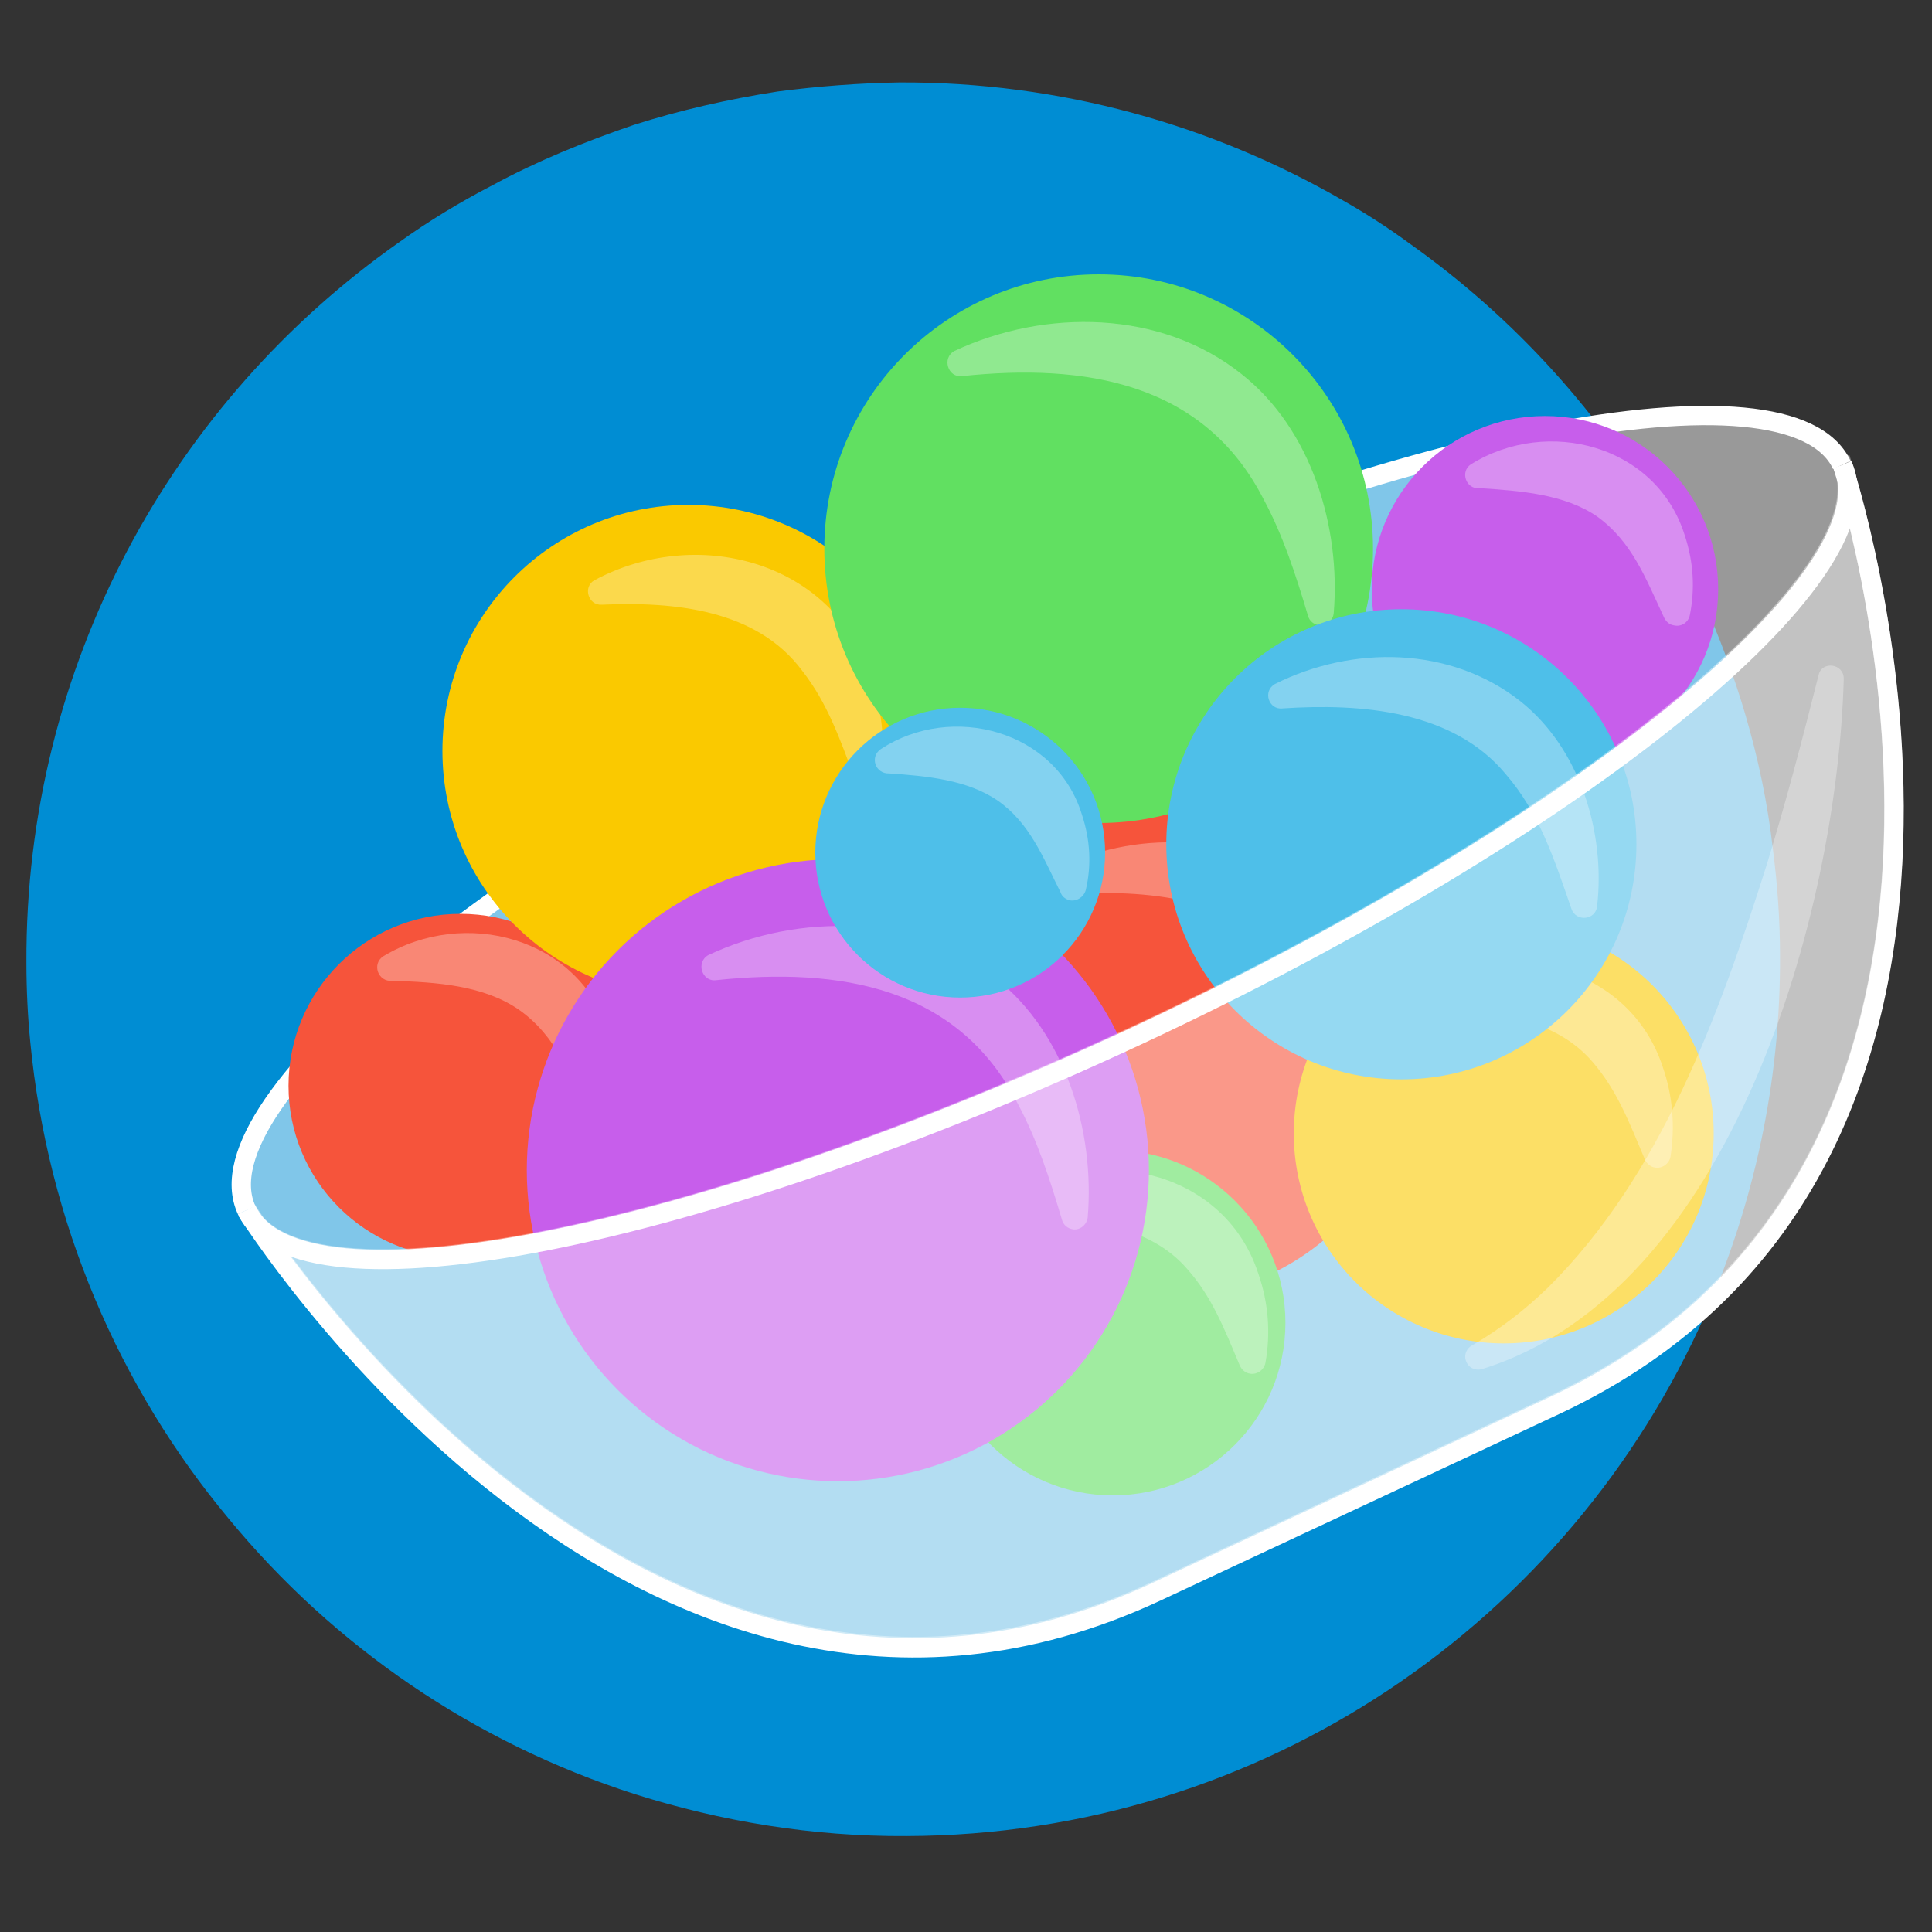
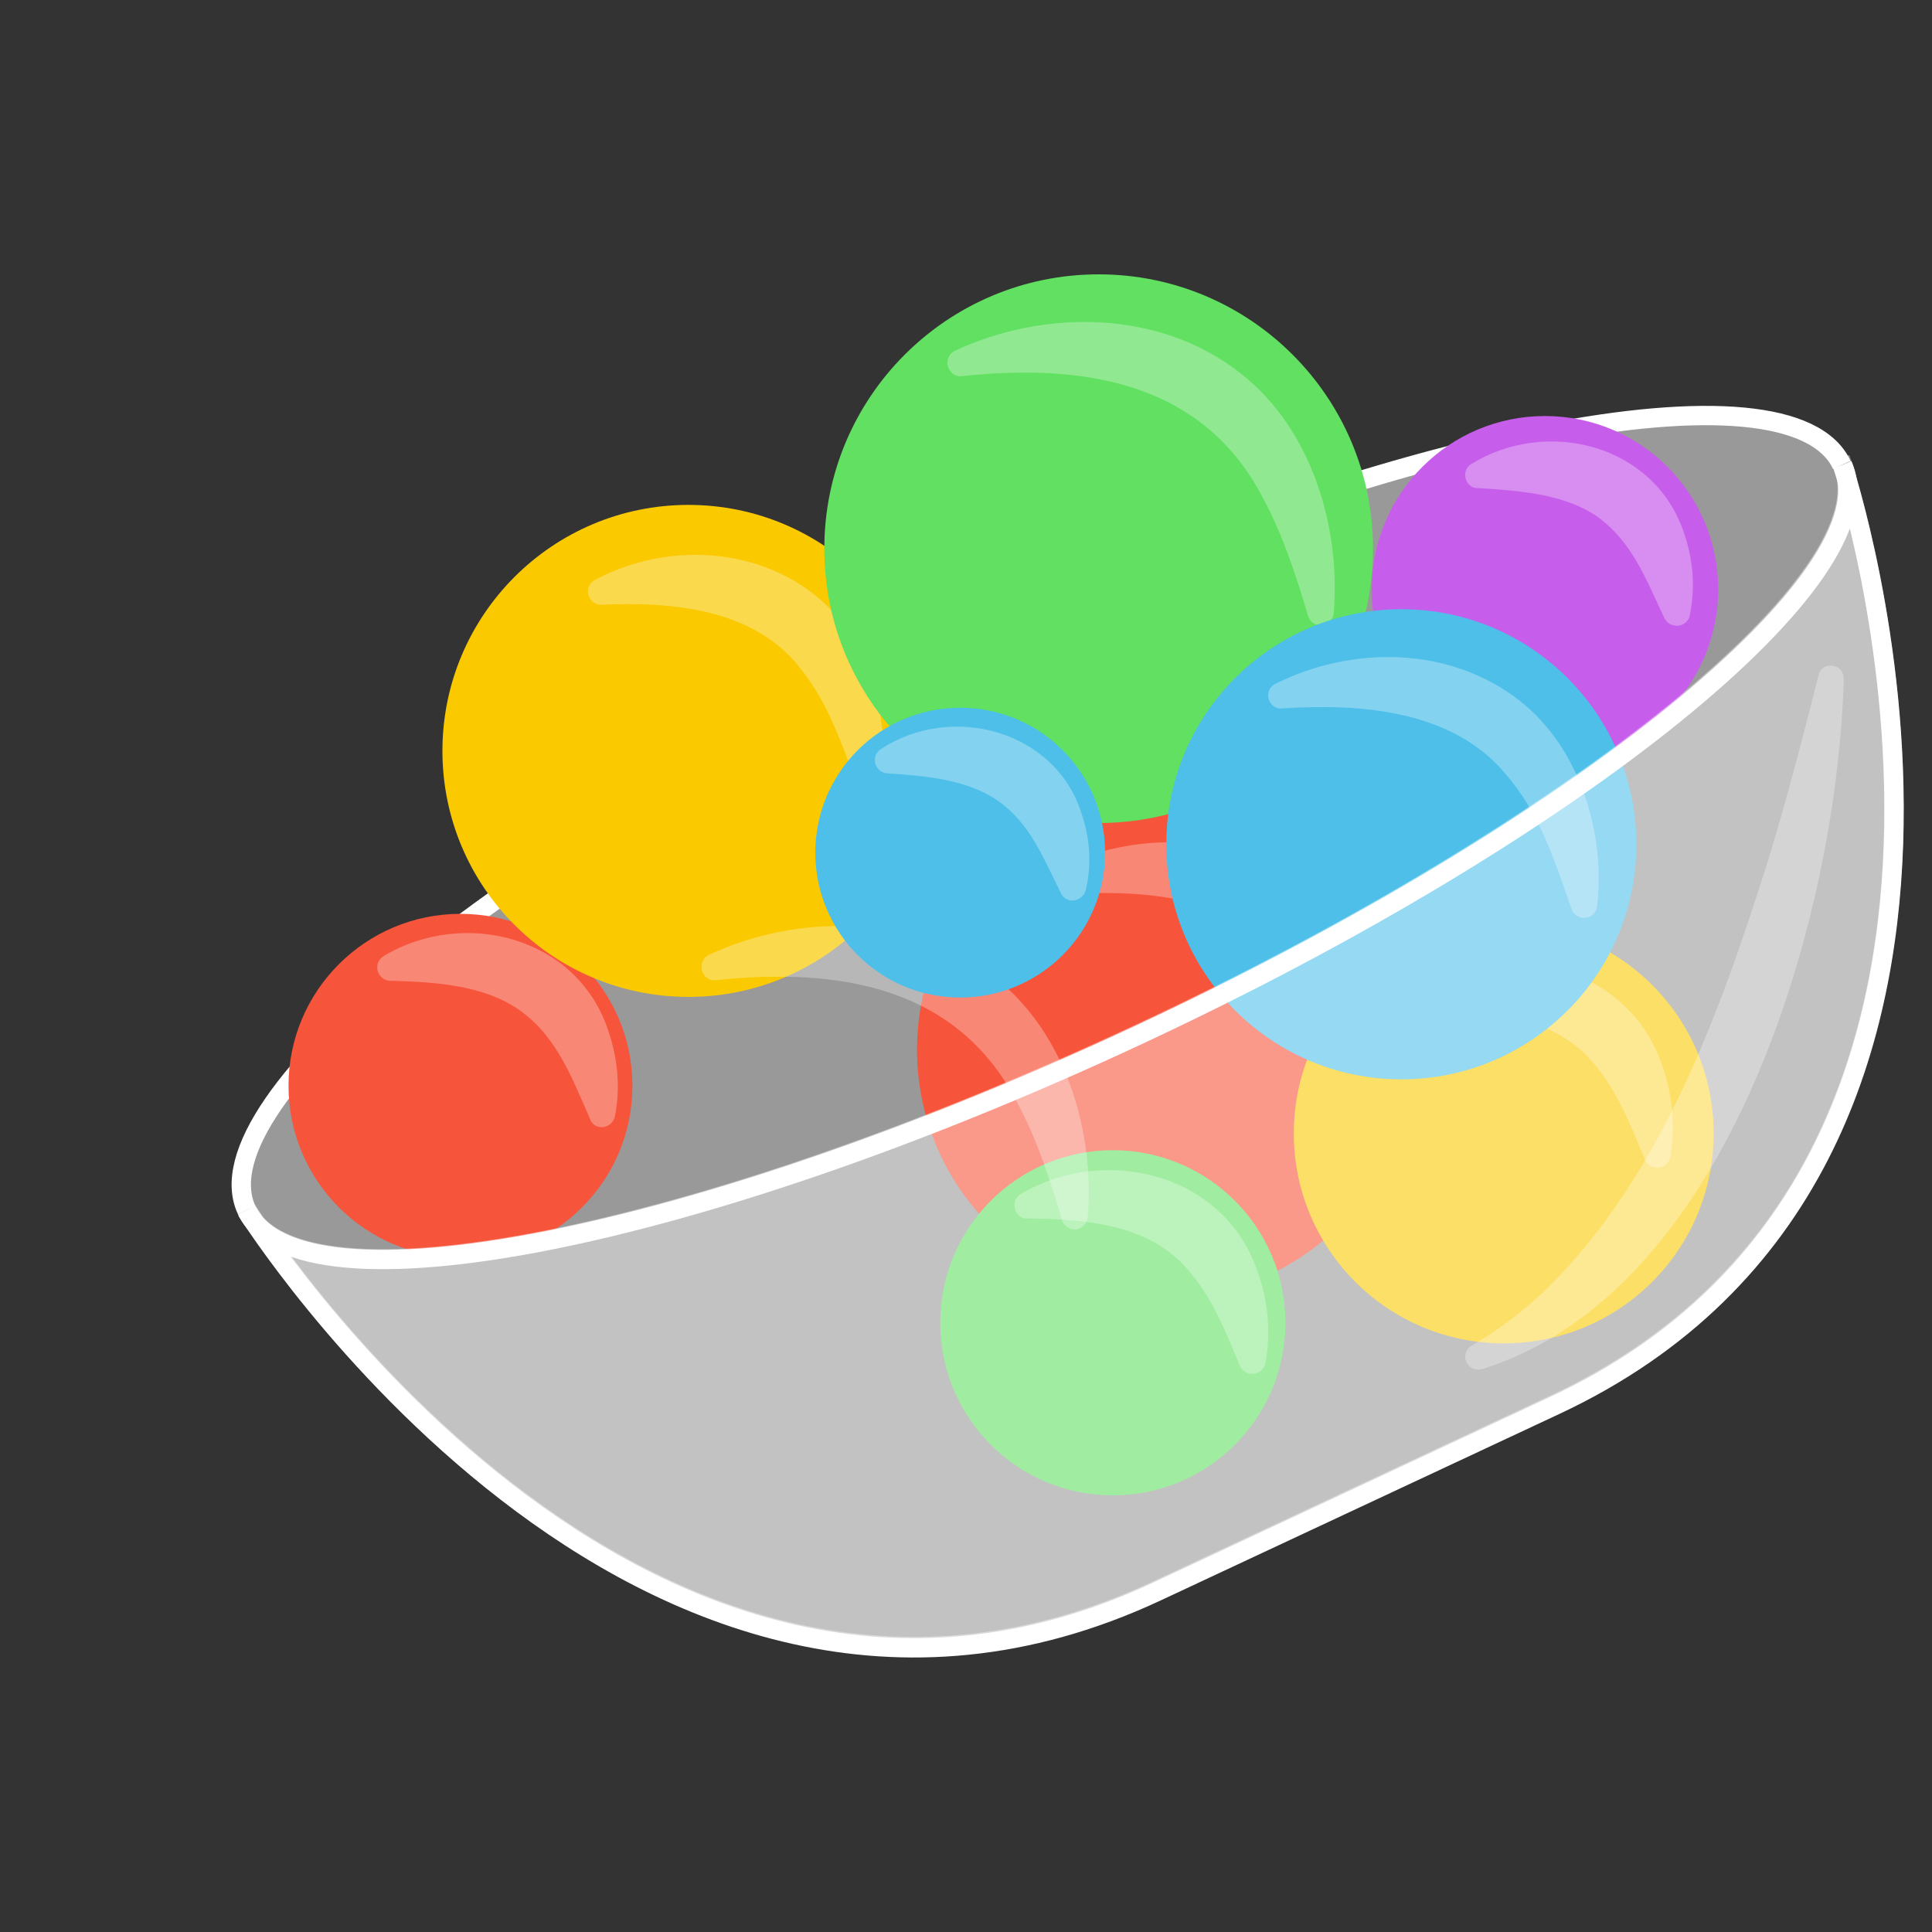
<svg xmlns="http://www.w3.org/2000/svg" id="Camada_1" x="0" y="0" version="1.1" viewBox="0 0 300 300" xml:space="preserve">
  <rect x="0" y="0" width="300" height="300" fill="#333333" stroke="none" />
  <style>.st25{fill:#fff}.st58{fill:none;stroke:#fff;stroke-width:3;stroke-miterlimit:10}.st60{fill-rule:evenodd;clip-rule:evenodd;fill:#f6543b}.st61{opacity:.3}.st62{fill:#fac900}.st62,.st63,.st64,.st65{fill-rule:evenodd;clip-rule:evenodd}.st63{fill:#61e061}.st64{fill:#c75eeb}.st65{fill:#4ebfe9}</style>
-   <path id="Camada_10_00000035499656215307726640000017267444751372090796_" fill="#008dd3" d="M276.4 148.4c.1 19.8-4.1 38.6-11.6 55.7-21.1 47.6-68.6 80.8-124 81-14.7.1-28.9-2.3-42.2-6.5-25-8-46.8-23-63.1-42.8-17-20.4-28.1-46-30.8-74-.4-4-.6-8.2-.6-12.3C3.9 103.3 26.8 62.3 62 37.6c4.6-3.3 9.4-6.2 14.4-8.8 7-3.8 14.4-6.8 22-9.4 7.2-2.3 14.7-4 22.4-5.2 6.2-.8 12.5-1.3 18.9-1.4 25-.1 48.5 6.6 68.8 18.3 3.7 2.1 7.1 4.3 10.5 6.8 16.2 11.5 29.8 26.5 39.7 43.9 1.1 2 2.2 3.9 3.2 6 .8 1.8 1.7 3.5 2.5 5.3 2.6 5.8 4.8 11.7 6.6 17.8 2 6.8 3.5 13.9 4.3 21 .7 5.4 1.1 10.9 1.1 16.5z" />
  <path d="M38.3 187.9c-7.9-17 41.1-56.7 109.5-88.6S278.1 55.2 286 72.2" class="st58" />
  <path d="M285.7 72.4S321 181 240.5 218.7l-31 14.5-31 14.5c-80.6 37.6-141.2-59.2-141.2-59.2-7.9-17 41.1-56.7 109.5-88.6S277.1 55.8 285 72.7l.7-.3z" class="st25" opacity=".5" />
  <circle cx="180.9" cy="163" r="38.5" class="st60" />
  <g class="st61">
    <path d="M163.9 135c12.1-6.1 27.7-5.9 38.6 2.8 9.4 7.5 13.3 20.7 12.1 32.2-.1 1.1-1.1 1.9-2.2 1.8-.8-.1-1.5-.7-1.7-1.4-2.5-7.7-4.9-14.5-9.7-20.5-8.3-10.6-23.1-11.9-35.7-11-2.4.2-3.4-2.9-1.4-3.9z" class="st25" />
  </g>
  <circle cx="71.5" cy="168.6" r="26.7" class="st60" />
  <g class="st61">
    <path d="M59.5 148.5c12.6-7.6 30.3-3 35 11.7 1.5 4.4 1.8 8.9 1 13.1-.2 1.1-1.3 1.9-2.4 1.7-.7-.1-1.3-.6-1.5-1.3-2.9-6.6-5.2-12.8-11-16.9-5.5-3.8-12.8-4.3-19.7-4.5-2.2.2-3.2-2.6-1.4-3.8z" class="st25" />
  </g>
  <circle cx="106.9" cy="116.6" r="38.2" class="st62" />
  <g class="st61">
    <path d="M92.3 90.1c15.6-8.4 36.7-3.3 42.8 14.6 1.9 5.3 2.4 10.8 1.7 16-.2 1.1-1.2 1.9-2.3 1.8-.8-.1-1.4-.7-1.7-1.4-2.4-6.4-4.3-11.9-8.2-16.9-7.1-9.6-19.9-10.8-31.2-10.3-2.1.1-2.9-2.8-1.1-3.8z" class="st25" />
  </g>
  <circle cx="233.5" cy="176" r="32.6" class="st62" />
  <g class="st61">
    <path d="M221 153.2c13.4-7.8 32.1-3.1 37.2 12.5 1.6 4.6 1.9 9.4 1.2 13.9-.2 1.1-1.3 1.9-2.4 1.7-.7-.1-1.3-.6-1.6-1.3-2.4-5.7-4.3-10.7-8.1-15.1-6.1-7.1-16-7.9-25-7.9-2.2.1-3.1-2.7-1.3-3.8z" class="st25" />
  </g>
  <circle cx="170.6" cy="85.2" r="42.6" class="st63" />
  <g class="st61">
    <path d="M148.2 54.5c14.1-6.6 32.1-6.4 44.6 3.6 10.9 8.6 15.4 23.8 14.3 37.1-.1 1.1-1.1 2-2.2 1.9-.9-.1-1.6-.7-1.8-1.5-1.9-6.4-3.9-12.5-6.8-17.9-9.3-18.4-27.9-21.3-46.9-19.3-2.2.3-3.2-2.8-1.2-3.9z" class="st25" />
  </g>
  <circle cx="172.8" cy="205.4" r="26.8" class="st63" />
  <g class="st61">
    <path d="M158.5 185.4c13.3-7.8 31.9-3.1 36.9 12.4 1.6 4.6 1.9 9.3 1.1 13.8-.2 1.1-1.3 1.9-2.4 1.7-.7-.1-1.3-.6-1.6-1.3-2.4-5.7-4.3-10.6-8.1-14.9-6-7-15.8-7.8-24.8-7.9-2 .2-2.9-2.7-1.1-3.8z" class="st25" />
  </g>
-   <circle cx="130.1" cy="181.7" r="48.3" class="st64" />
  <g class="st61">
    <path d="M110 148.3c14.1-6.6 32.1-6.4 44.6 3.6 10.9 8.6 15.4 23.8 14.3 37.1-.1 1.1-1.1 2-2.2 1.9-.9-.1-1.6-.7-1.8-1.5-1.9-6.4-3.9-12.5-6.8-17.9-9.3-18.4-27.9-21.3-46.9-19.3-2.2.3-3.2-2.8-1.2-3.9z" class="st25" />
  </g>
  <circle cx="239.9" cy="91.5" r="26.9" class="st64" />
  <g class="st61">
    <path d="M228.4 72.1c11.9-7.4 28.8-3 33.2 11 1.4 4.2 1.6 8.4.8 12.4-.2 1.1-1.3 1.9-2.5 1.6-.7-.1-1.2-.6-1.5-1.2-2.9-6.2-5-11.8-10.4-15.7-5.1-3.5-12-4-18.3-4.4-2.1.2-3-2.6-1.3-3.7z" class="st25" />
  </g>
  <circle cx="217.6" cy="131.1" r="36.5" class="st65" />
  <g class="st61">
    <path d="M198 106.2c12-6 27.2-5.9 38.1 2.7 9.3 7.4 13.2 20.5 11.9 31.8-.2 2.2-3.3 2.5-4 .4-2.7-7.8-5-14.9-10.2-20.9-8.2-9.9-22.5-11-34.6-10.2-2.2.3-3.2-2.7-1.2-3.8z" class="st25" />
  </g>
  <circle cx="149.1" cy="132.4" r="22.5" class="st65" />
  <g class="st61">
    <path d="M136.8 116.3c11-7.2 27.2-2.9 31.2 10.2 1.3 3.9 1.5 7.9.6 11.7-.3 1.1-1.4 1.8-2.5 1.6-.7-.2-1.2-.6-1.4-1.2-2.8-5.6-4.8-10.8-9.8-14.3-4.7-3.2-10.9-3.8-16.8-4.2-2.2.1-3.1-2.6-1.3-3.8z" class="st25" />
  </g>
  <path fill="#fff" stroke="#fff" stroke-miterlimit="10" stroke-width="3" d="M286.1 72.2S322 180.3 241.5 218l-31 14.5-31 14.5c-80.6 37.6-141.2-59.2-141.2-59.2h0c7.9 17 69.8 4.8 138.2-27.1S293.9 89 286 72l.1.2z" opacity=".4" />
  <g class="st61">
    <path d="M286.3 105.4c-1 36.4-17.4 95.2-56.2 107.2-1.1.3-2.2-.3-2.5-1.4-.3-.9.2-1.9 1-2.3 4.3-2.5 8.2-5.5 11.7-8.9 17.6-17.4 26.6-42.3 34-65.6 3-9.7 5.6-19.7 8.1-29.6.5-2.2 3.9-1.8 3.9.6z" class="st25" />
  </g>
  <path d="M286.1 72.2c7.9 17-41.1 56.7-109.5 88.6S46.2 204.9 38.3 187.9" class="st58" />
  <path d="M286.1 72.2s36 108.3-44.6 146l-31 14.5-31 14.5C98.9 284.8 38.3 188 38.3 188" class="st58" />
</svg>